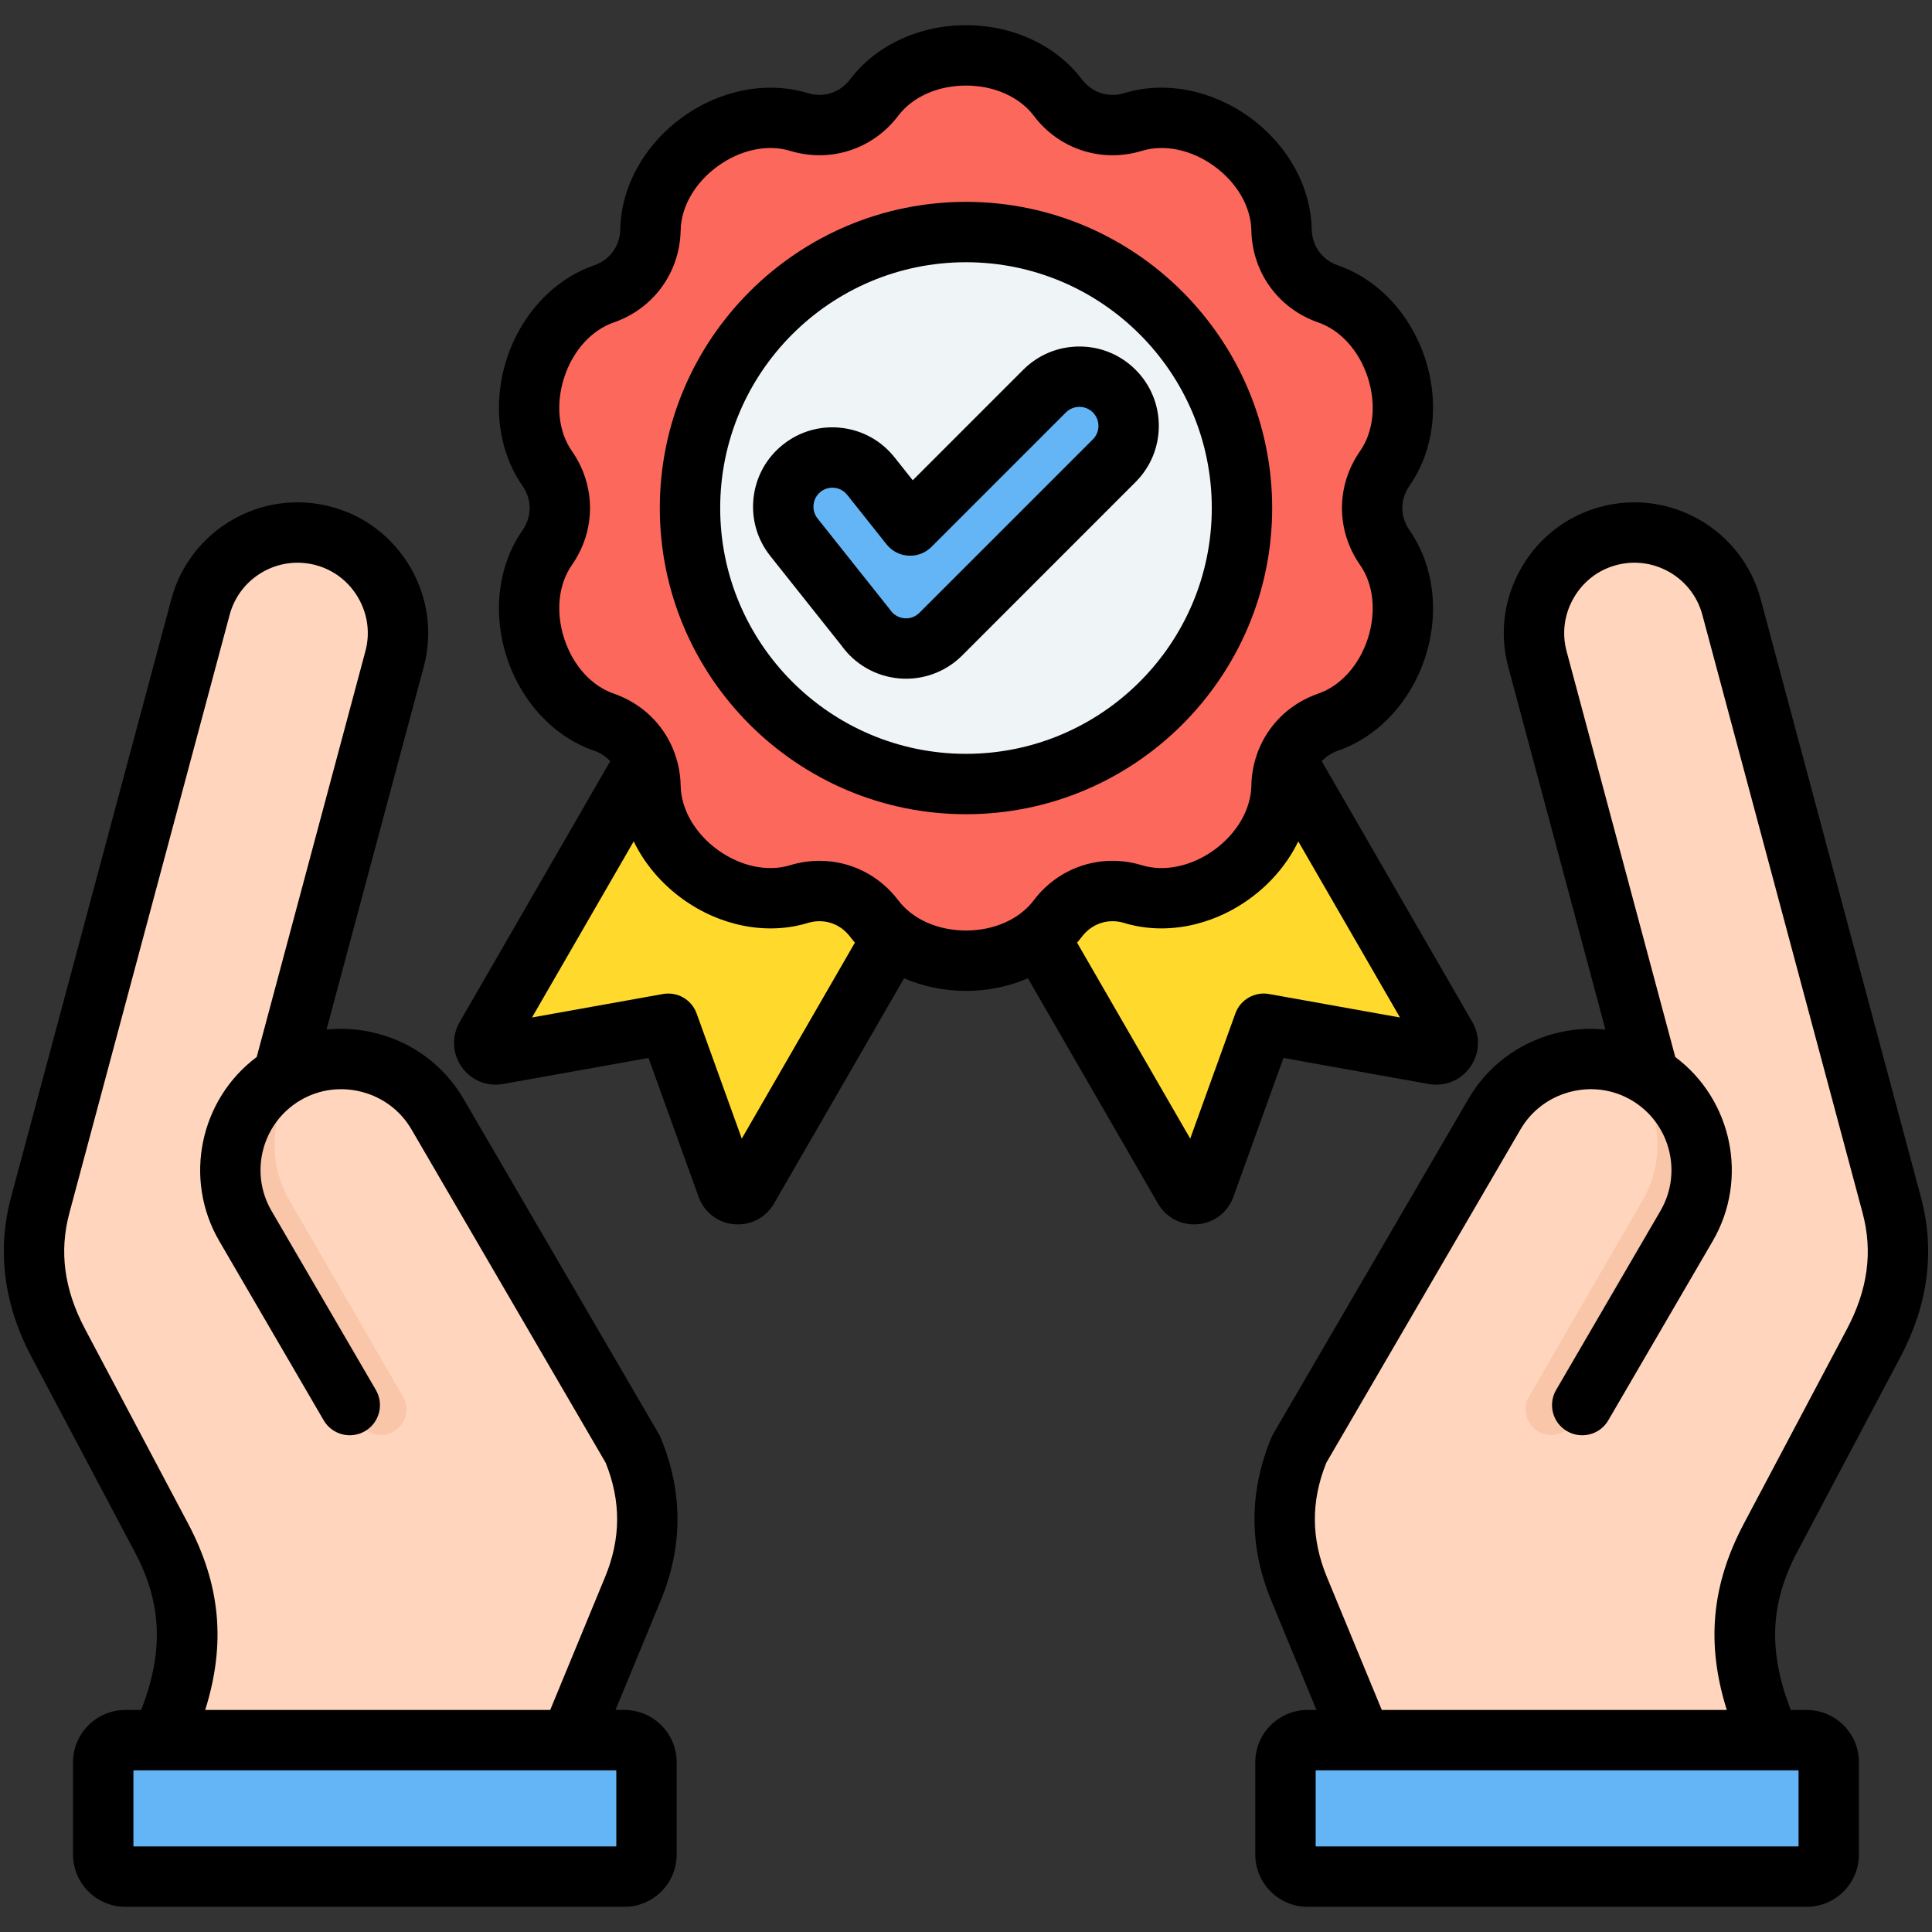
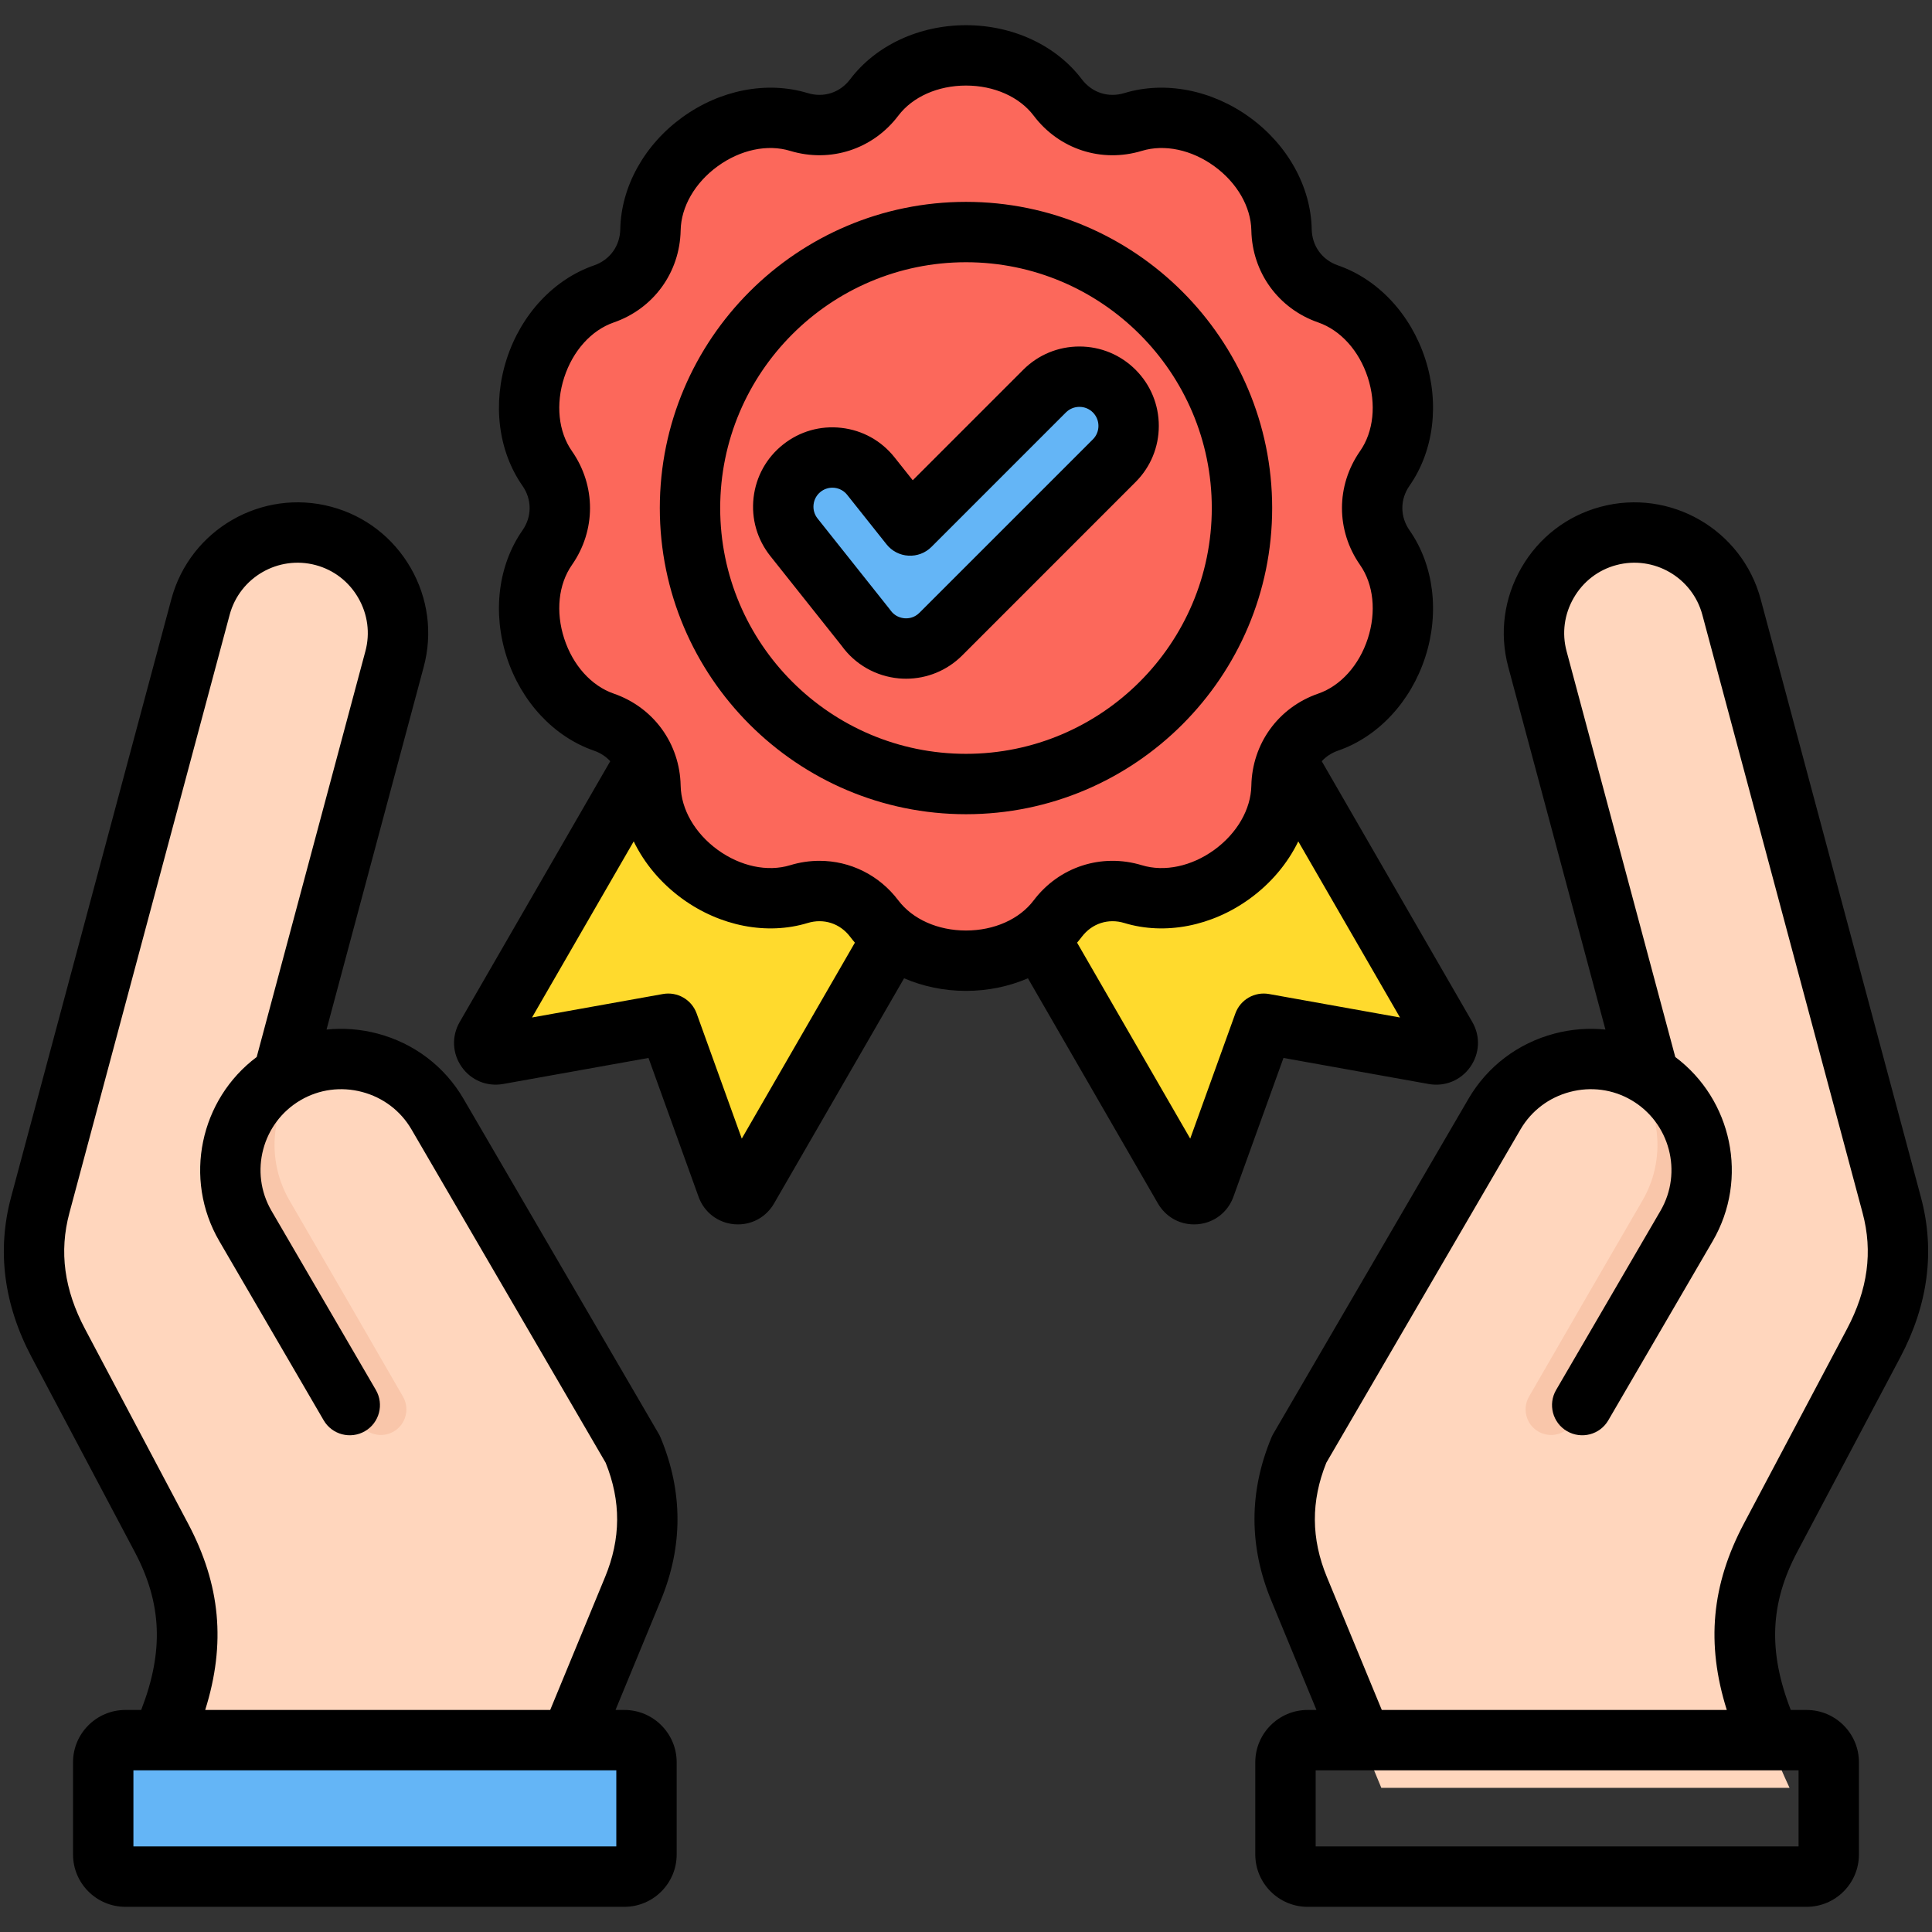
<svg xmlns="http://www.w3.org/2000/svg" id="Layer_1" viewBox="0 0 512 512">
  <rect x="0" y="0" width="512" height="512" fill="#333333" stroke="none" />
  <g clip-rule="evenodd" fill-rule="evenodd">
    <g>
      <g>
        <path d="m366.063 473.796h108.181c-3.685-7.992-6.5-15.009-8.458-21.371-2.547-7.528-3.748-14.802-3.311-22.115.37-7.778 2.628-15.016 6.739-22.784.005-.009.009-.017.013-.025l27.294-51.523c6.215-11.732 8.256-23.777 4.819-36.604l-42.472-158.516c-3.79-14.144-18.463-22.614-32.61-18.826-14.145 3.788-22.618 18.464-18.828 32.608l29.577 110.392c-.22-.136-.443-.27-.669-.402-13.978-8.144-32.133-3.356-40.278 10.621l-51.765 88.85c-5.092 12.269-5.106 24.643-.033 36.921z" fill="#ffd6bd" />
        <path d="m435.268 318.155c7-12.027 4.46-27.095-5.262-36.272 2.17.649 4.296 1.56 6.332 2.746 13.997 8.156 18.786 26.285 10.621 40.276-10.09 17.29-20.009 34.656-30.02 51.997-1.864 3.227-6.028 4.343-9.255 2.48-3.228-1.864-4.344-6.028-2.48-9.256 9.991-17.304 19.953-34.599 30.064-51.971z" fill="#f9c6aa" />
-         <path d="m346.534 461.159h132.24c3.227 0 5.865 2.639 5.865 5.864v24.441c0 3.225-2.638 5.864-5.865 5.864h-132.24c-3.225 0-5.865-2.639-5.865-5.864v-24.441c.001-3.225 2.64-5.864 5.865-5.864z" fill="#64b5f6" />
      </g>
      <g>
        <path d="m145.937 473.796h-108.182c3.684-7.992 6.5-15.009 8.458-21.371 2.548-7.528 3.748-14.802 3.312-22.115-.37-7.778-2.627-15.016-6.739-22.784-.005-.009-.009-.017-.013-.025l-27.294-51.523c-6.215-11.732-8.256-23.777-4.819-36.604l42.472-158.516c3.79-14.144 18.463-22.614 32.61-18.826 14.145 3.788 22.618 18.464 18.828 32.608l-29.577 110.391c.22-.136.443-.27.669-.402 13.978-8.144 32.133-3.356 40.278 10.621l51.765 88.85c5.092 12.269 5.106 24.643.033 36.921z" fill="#ffd6bd" />
        <path d="m76.732 318.155c-7-12.027-4.46-27.095 5.262-36.272-2.17.649-4.296 1.56-6.332 2.746-13.997 8.156-18.786 26.285-10.621 40.276 10.09 17.29 20.009 34.656 30.02 51.997 1.864 3.227 6.028 4.343 9.255 2.48 3.228-1.864 4.344-6.028 2.48-9.256-9.991-17.304-19.953-34.599-30.064-51.971z" fill="#f9c6aa" />
        <path d="m165.466 461.159h-132.241c-3.227 0-5.865 2.639-5.865 5.864v24.441c0 3.225 2.638 5.864 5.865 5.864h132.24c3.225 0 5.865-2.639 5.865-5.864v-24.441c0-3.225-2.639-5.864-5.864-5.864z" fill="#64b5f6" />
      </g>
      <g>
        <path d="m256 214.827-57.801 100.113c-1.307 2.264-4.655 1.966-5.542-.493l-15.562-43.146-45.146 8.096c-2.573.461-4.505-2.289-3.198-4.553l65.761-113.902 71.572 24.254 43.406-38.106 73.758 127.753c1.307 2.263-.625 5.014-3.198 4.553l-45.147-8.096-15.561 43.146c-.887 2.459-4.235 2.756-5.542.493z" fill="#ffda2d" />
        <path d="m351.971 191.376c17.619-6.1 25.691-30.942 15.022-46.233-4.488-6.433-4.49-14.581 0-21.014 10.669-15.291 2.597-40.134-15.021-46.234-7.412-2.566-12.202-9.157-12.352-17-.356-18.642-21.489-33.996-39.329-28.575-7.505 2.281-15.254-.236-19.985-6.493-11.245-14.872-37.367-14.873-48.613-.001-4.731 6.256-12.48 8.775-19.985 6.494-17.84-5.422-38.973 9.931-39.33 28.573-.15 7.843-4.938 14.435-12.351 17.001-17.619 6.099-25.692 30.942-15.023 46.234 4.488 6.433 4.489 14.58.001 21.013-10.669 15.291-2.597 40.134 15.021 46.234 7.413 2.566 12.202 9.157 12.352 17 .356 18.642 21.489 33.996 39.328 28.575 7.505-2.281 15.254.236 19.985 6.493 11.246 14.872 37.368 14.873 48.614.001 4.731-6.257 12.48-8.775 19.985-6.493 17.84 5.421 38.972-9.933 39.329-28.574.151-7.844 4.94-14.435 12.352-17.001z" fill="#fc685b" />
-         <circle cx="256" cy="134.635" fill="#eff4f7" r="73.142" />
        <path d="m276.833 103.646c5.094-5.095 13.354-5.095 18.448 0 5.095 5.093 5.095 13.353 0 18.448l-45.951 45.951c-5.77 5.77-15.301 4.862-19.932-1.769l-18.996-23.905c-4.475-5.629-3.539-13.82 2.089-18.295 5.63-4.476 13.821-3.54 18.295 2.089l10.418 13.108z" fill="#64b5f6" />
      </g>
    </g>
    <path d="m160.338 417.966-14.529 35.19h-91.429c5.541-17.631 4.027-33.221-4.541-49.401l-27.29-51.529c-5.55-10.461-6.909-20.53-4.159-30.781l42.47-158.519c2.66-9.919 12.888-15.82 22.81-13.169 4.777 1.278 8.79 4.369 11.28 8.698 2.499 4.321 3.169 9.341 1.886 14.11l-28.809 107.55c-15.01 11.229-19.561 32.24-9.899 48.81l27.649 47.471c2.221 3.809 7.121 5.099 10.94 2.879 3.82-2.22 5.112-7.12 2.881-10.941l-27.653-47.459c-5.947-10.22-2.476-23.38 7.743-29.339 4.909-2.861 10.691-3.631 16.26-2.161s10.21 4.99 13.082 9.9l51.477 88.371c4.108 10.19 4.052 20.109-.169 30.32zm2.99 71.359h-127.971v-20.169h127.971zm11.761-108.289c-.132-.332-.292-.65-.471-.971l-51.77-88.85c-5.008-8.601-13.119-14.749-22.82-17.31-4.48-1.181-9.04-1.519-13.492-1.061l25.762-96.139c2.382-8.901 1.151-18.231-3.49-26.261-4.64-8.021-12.091-13.76-20.999-16.141-18.443-4.939-37.462 6.04-42.399 24.481l-42.484 158.512c-3.777 14.14-1.938 28.42 5.48 42.42l27.29 51.529c7.21 13.6 7.772 26.342 1.721 41.911h-4.187c-7.654 0-13.874 6.219-13.874 13.86v24.439c0 7.65 6.22 13.871 13.874 13.871h132.239c7.639 0 13.859-6.221 13.859-13.871v-24.439c0-7.641-6.22-13.86-13.859-13.86h-2.349l12.006-29.081c5.905-14.28 5.89-28.77-.037-43.039zm191.101 72.12-14.534-35.19c-4.22-10.211-4.268-20.13-.17-30.321l51.482-88.371c2.872-4.909 7.507-8.43 13.081-9.9 5.569-1.47 11.351-.7 16.26 2.161 10.219 5.959 13.69 19.119 7.739 29.339l-27.648 47.461c-2.231 3.821-.943 8.721 2.877 10.941 3.824 2.22 8.724.939 10.941-2.879l27.653-47.471c9.658-16.58 5.107-37.58-9.903-48.81l-28.809-107.55c-1.278-4.769-.608-9.789 1.891-14.11 2.49-4.329 6.498-7.42 11.28-8.698 9.917-2.651 20.15 3.249 22.81 13.169l42.47 158.519c2.749 10.251 1.387 20.32-4.159 30.781l-27.295 51.529c-8.568 16.181-10.077 31.77-4.537 49.401h-91.429zm110.447 36.169h-127.971v-20.169h127.971zm-.339-78.08 27.29-51.529c7.418-14 9.271-28.28 5.48-42.42l-42.47-158.51c-4.947-18.441-23.97-29.42-42.409-24.481-8.913 2.38-16.359 8.12-20.999 16.141-4.631 8.029-5.871 17.36-3.494 26.261l25.762 96.139c-4.447-.458-9.012-.12-13.492 1.061-9.7 2.561-17.807 8.709-22.819 17.31l-51.769 88.85c-.179.321-.33.639-.467.971-5.932 14.269-5.942 28.759-.043 43.039l12.011 29.081h-2.353c-7.635 0-13.86 6.219-13.86 13.86v24.439c0 7.65 6.225 13.871 13.86 13.871h132.243c7.649 0 13.869-6.221 13.869-13.871v-24.439c0-7.641-6.22-13.86-13.869-13.86h-4.192c-6.046-15.572-5.489-28.314 1.721-41.913zm-186.673-294.811-45.955 45.951c-1.443 1.45-3.122 1.54-3.994 1.459-.887-.079-2.537-.459-3.716-2.15-.099-.14-.203-.269-.302-.4l-19-23.899c-.83-1.05-1.212-2.36-1.052-3.701.151-1.33.811-2.52 1.863-3.36.901-.709 1.99-1.09 3.117-1.09.189 0 .382.011.58.031 1.33.16 2.523.82 3.353 1.87l10.417 13.099c1.42 1.791 3.532 2.89 5.81 3.01 2.273.131 4.504-.709 6.112-2.33l35.627-35.63c.953-.949 2.221-1.47 3.575-1.47 1.348 0 2.608.521 3.565 1.47.953.96 1.476 2.23 1.476 3.57 0 1.351-.523 2.622-1.476 3.57zm11.313-18.448c-3.98-3.971-9.262-6.16-14.878-6.16-5.621 0-10.912 2.189-14.883 6.16l-29.29 29.29-4.838-6.09c-3.49-4.39-8.493-7.169-14.072-7.799-5.579-.641-11.068.93-15.467 4.43-4.391 3.489-7.163 8.488-7.805 14.068-.637 5.582.943 11.071 4.433 15.461l18.863 23.73c3.579 5.001 9.125 8.16 15.265 8.711.622.05 1.24.079 1.863.079 5.55 0 10.889-2.19 14.859-6.16l45.95-45.96c3.971-3.97 6.159-9.26 6.159-14.881s-2.188-10.9-6.159-14.879zm-44.941 101.788c35.92 0 65.139-29.219 65.139-65.14 0-35.919-29.219-65.14-65.139-65.14s-65.138 29.221-65.138 65.14c-.001 35.921 29.218 65.14 65.138 65.14zm81.139-65.14c0 44.741-36.396 81.141-81.139 81.141-44.738 0-81.139-36.4-81.139-81.141 0-44.739 36.401-81.138 81.139-81.138 44.743 0 81.139 36.4 81.139 81.138zm-9.757 133.952c1.32-3.671 5.098-5.85 8.941-5.16l34.689 6.219-26.951-46.669c-2.82 5.819-7.22 11.09-12.85 15.179-10.049 7.311-22.48 9.721-33.241 6.451-4.268-1.3-8.588.111-11.28 3.66-.401.531-.821 1.039-1.25 1.549l29.983 51.93zm-89.311-29.971c3.782 5.001 10.483 7.98 17.929 7.98 7.451 0 14.152-2.979 17.934-7.98 6.734-8.91 17.995-12.57 28.686-9.319 5.989 1.82 13.171.289 19.193-4.081 6.017-4.38 9.686-10.73 9.809-17.001.222-11.17 7.177-20.749 17.731-24.4 5.918-2.048 10.827-7.499 13.129-14.58 2.301-7.088 1.537-14.379-2.051-19.519-6.39-9.161-6.39-21 0-30.17 3.589-5.13 4.353-12.43 2.051-19.511-2.301-7.079-7.211-12.53-13.129-14.58-10.554-3.658-17.51-13.239-17.731-24.41-.122-6.259-3.791-12.609-9.809-16.989-6.022-4.38-13.204-5.898-19.193-4.08-10.691 3.249-21.957-.409-28.686-9.331-3.782-4.989-10.483-7.97-17.934-7.97-7.446 0-14.147 2.98-17.929 7.97-6.739 8.922-18 12.571-28.69 9.331-5.989-1.818-13.157-.3-19.189 4.08-6.022 4.37-9.691 10.73-9.809 16.989-.222 11.171-7.182 20.751-17.731 24.41-5.923 2.05-10.832 7.501-13.129 14.58-2.301 7.081-1.542 14.381 2.047 19.511 6.39 9.17 6.39 21.009 0 30.17-3.589 5.139-4.348 12.43-2.047 19.51 2.297 7.09 7.206 12.541 13.129 14.589 10.549 3.651 17.51 13.23 17.731 24.4.118 6.271 3.787 12.62 9.809 17.001 6.017 4.37 13.199 5.9 19.189 4.081 2.589-.791 5.211-1.17 7.8-1.17 8.077 0 15.792 3.74 20.89 10.489zm-41.49 63.13 29.978-51.93c-.429-.51-.849-1.018-1.25-1.549-2.688-3.561-7.007-4.961-11.28-3.66-10.757 3.27-23.187.861-33.251-6.451-5.617-4.089-10.021-9.36-12.836-15.179l-26.95 46.669 34.689-6.219c3.839-.691 7.621 1.488 8.941 5.16zm182.061-14.469c4.287.759 8.507-.971 11.006-4.541 2.504-3.559 2.712-8.12.533-11.889l-39.9-69.112c1.127-1.24 2.589-2.208 4.31-2.8 10.629-3.679 19.269-12.939 23.107-24.759 3.843-11.819 2.292-24.389-4.136-33.609-2.561-3.66-2.561-8.201-.014-11.861 6.442-9.229 7.993-21.79 4.15-33.609-3.839-11.83-12.478-21.081-23.107-24.761-4.221-1.459-6.89-5.14-6.97-9.599-.221-11.24-6.352-22.319-16.401-29.619-10.059-7.309-22.49-9.719-33.251-6.451-4.268 1.301-8.588-.109-11.28-3.669-6.791-8.969-18.259-14.322-30.69-14.322-12.431 0-23.899 5.352-30.69 14.322-2.688 3.56-7.007 4.97-11.266 3.669-10.771-3.268-23.202-.858-33.255 6.442-10.059 7.309-16.189 18.388-16.406 29.629-.08 4.46-2.754 8.14-6.97 9.599-10.629 3.68-19.273 12.932-23.112 24.75-3.839 11.83-2.287 24.391 4.14 33.62 2.561 3.66 2.561 8.201.01 11.861-6.437 9.22-7.989 21.79-4.15 33.609 3.839 11.82 12.483 21.081 23.112 24.759 1.716.591 3.178 1.56 4.31 2.8l-39.9 69.112c-2.169 3.769-1.971 8.33.528 11.889 2.499 3.57 6.72 5.3 11.011 4.53l38.5-6.899 13.27 36.8c1.481 4.1 5.098 6.88 9.432 7.271.34.029.679.039 1.018.039 3.938 0 7.54-2.06 9.549-5.539l34.463-59.68c5.008 2.159 10.596 3.34 16.406 3.34s11.403-1.181 16.411-3.34l34.458 59.68c2.014 3.479 5.612 5.539 9.554 5.539.34 0 .679-.01 1.018-.039 4.338-.391 7.951-3.181 9.431-7.28l13.266-36.79z" />
  </g>
</svg>